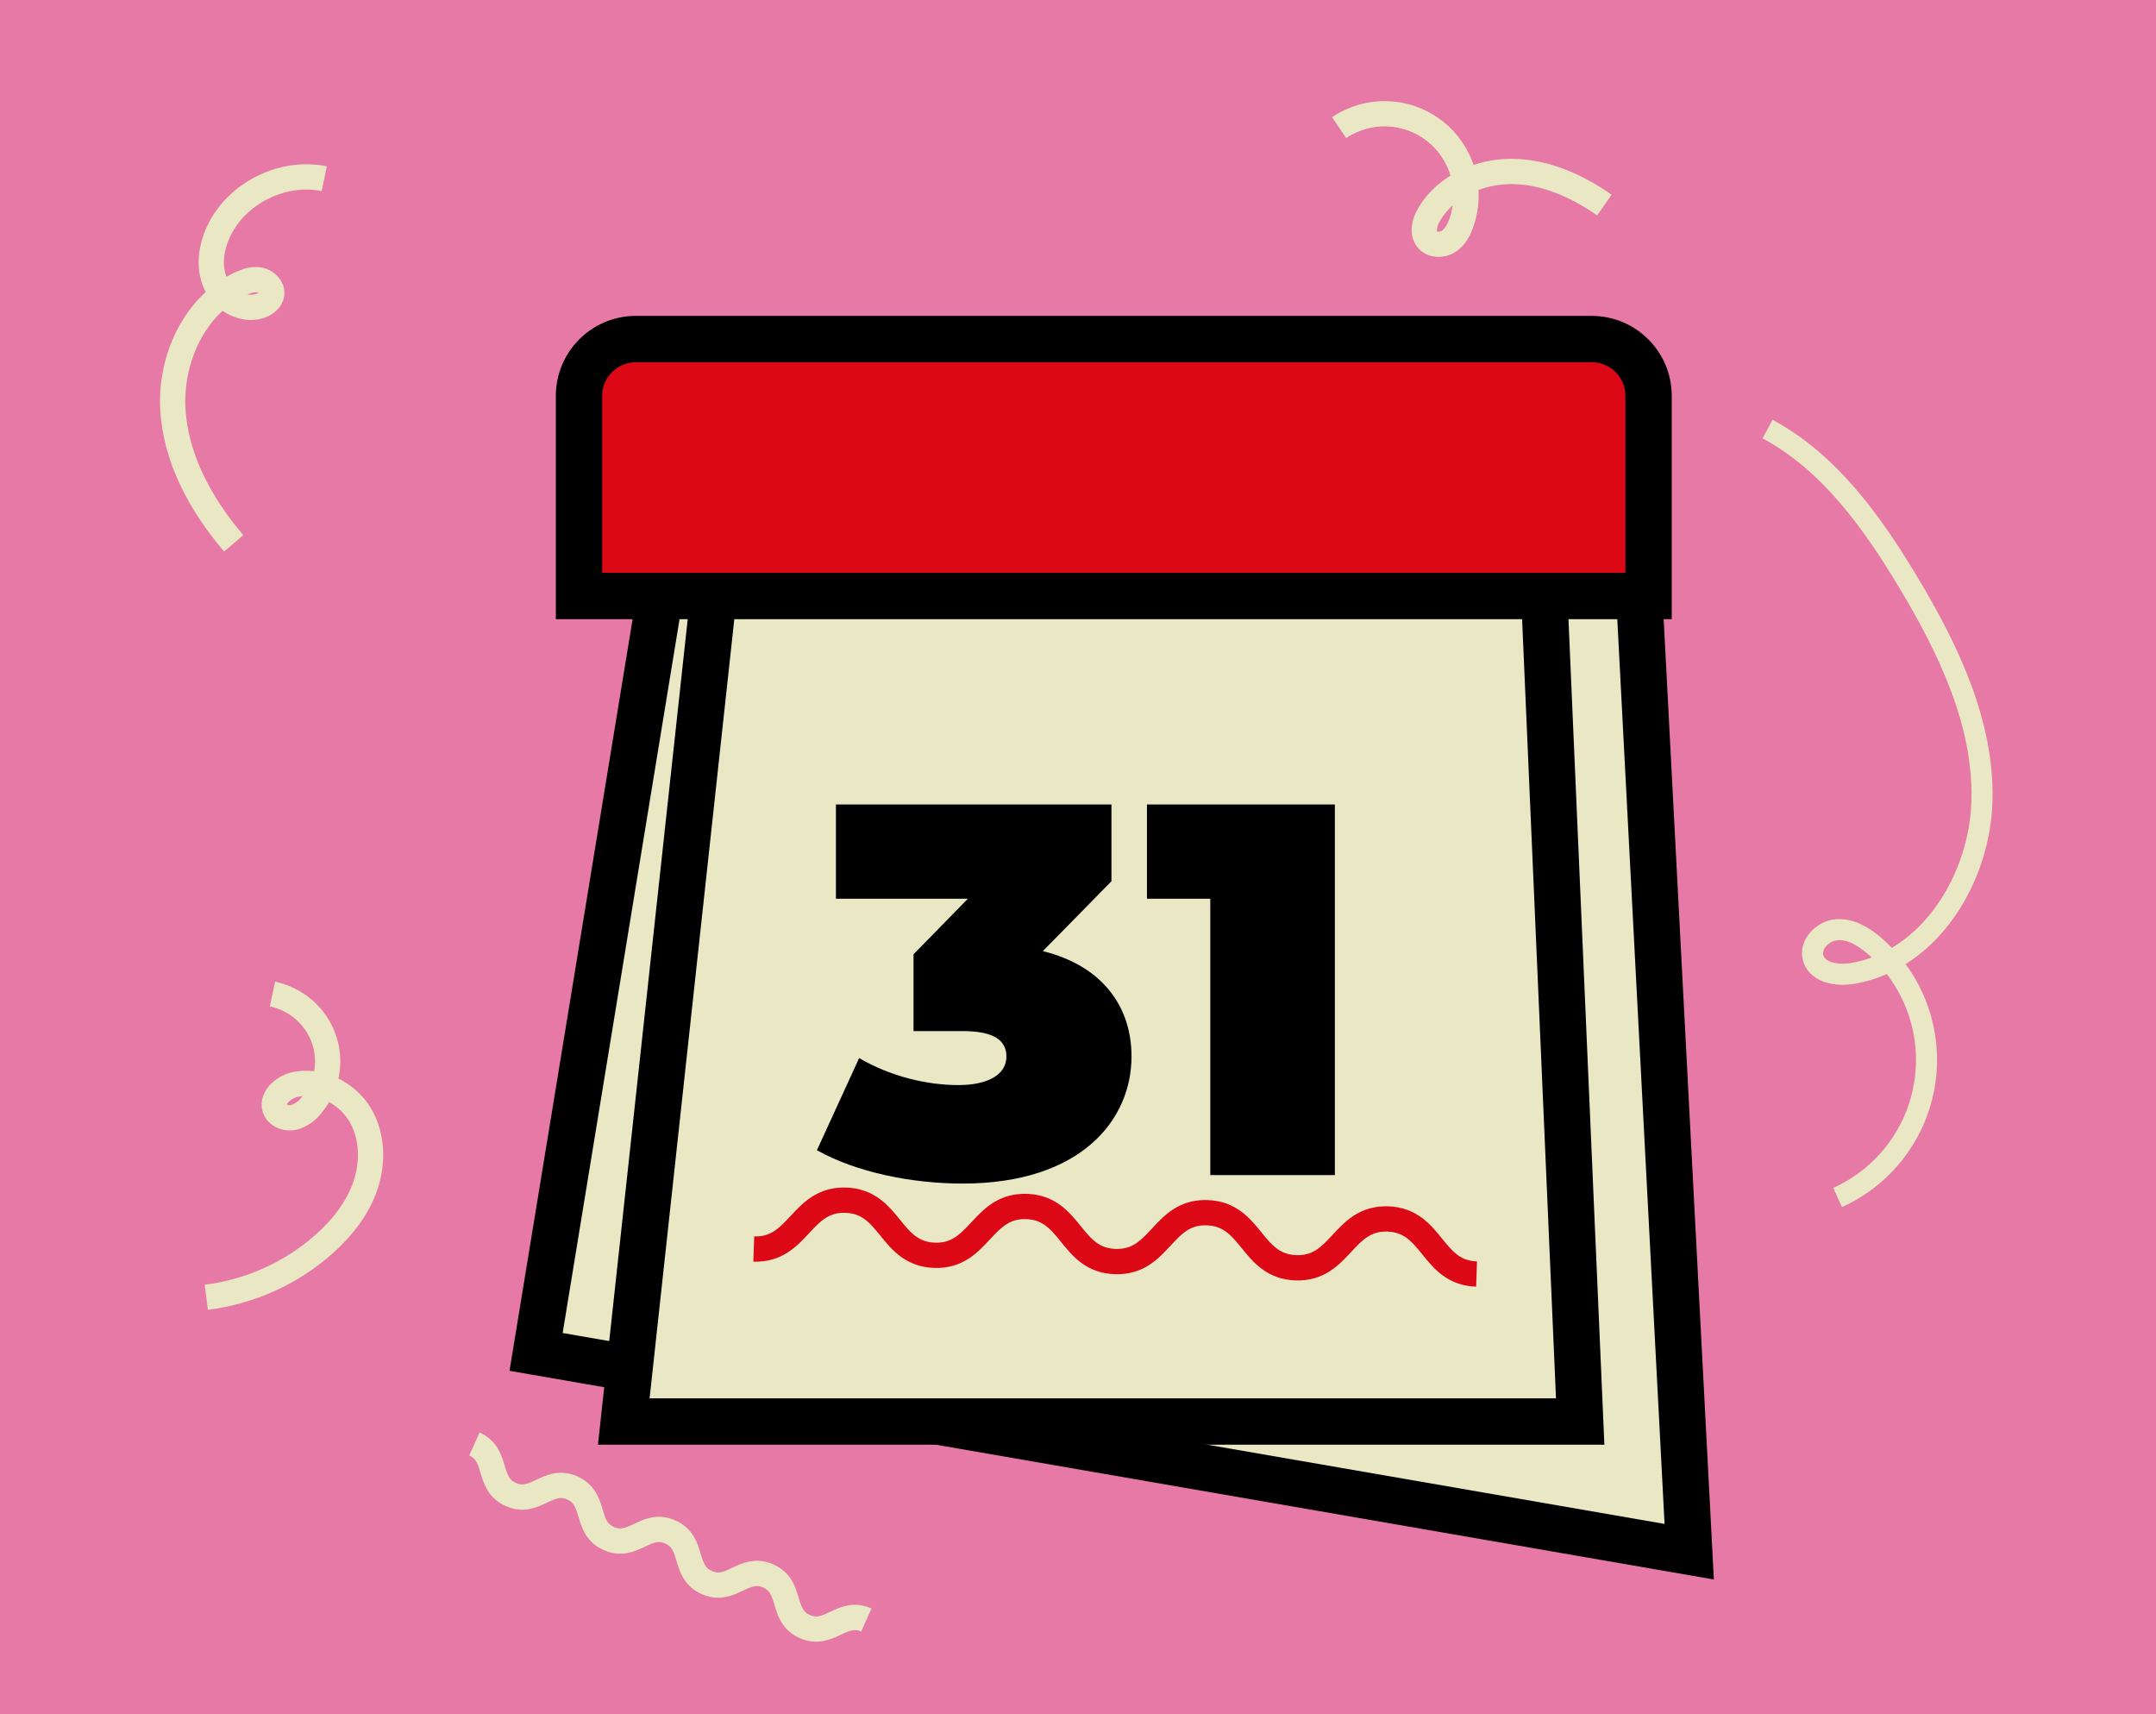
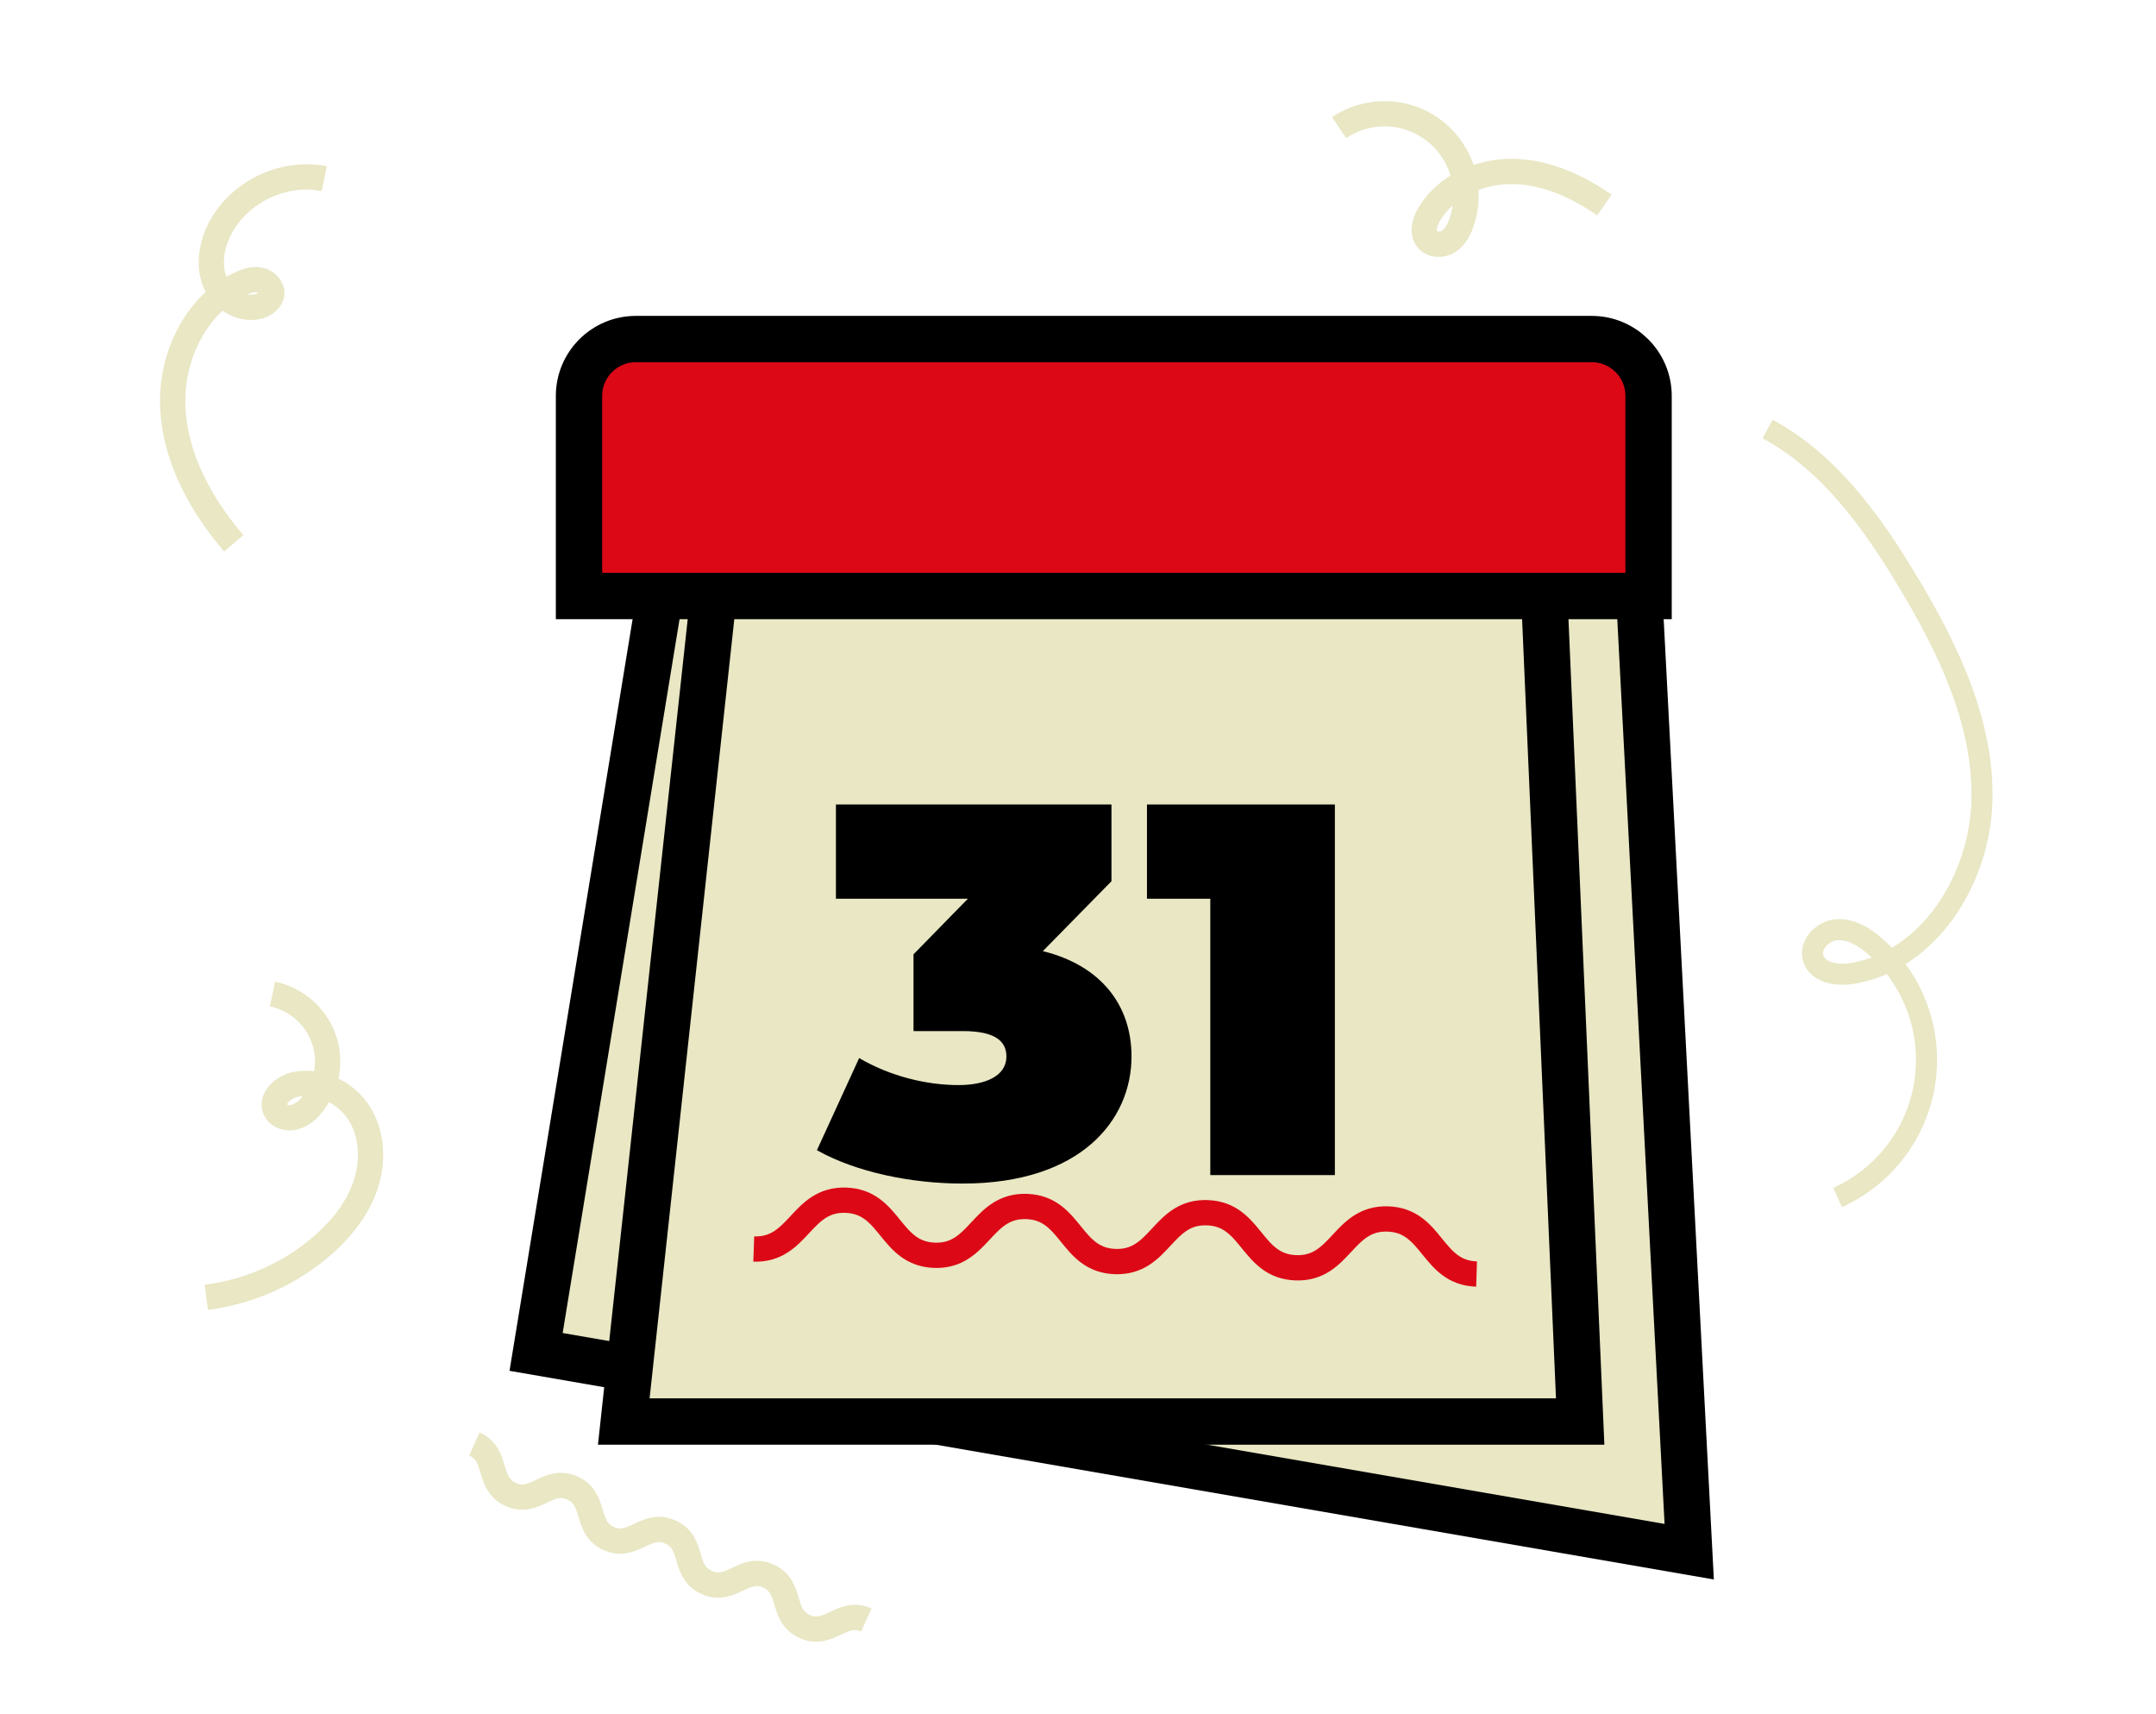
<svg xmlns="http://www.w3.org/2000/svg" width="512" height="407" viewBox="0 0 512 407" fill="none">
  <g clip-path="url(#clip0)">
-     <rect width="512" height="407" fill="#E679A6" />
    <path d="M419.761 101.864C434.421 109.758 444.567 123.916 453.123 138.167C462.645 154.03 471.11 171.528 470.671 190.023C470.232 208.517 458.305 227.943 440.069 231.086C436.427 231.723 431.717 231.058 430.607 227.545C429.596 224.324 432.826 220.976 436.194 220.732C439.562 220.489 442.71 222.43 445.255 224.652C449.774 228.604 453.228 233.627 455.3 239.262C457.372 244.896 457.995 250.961 457.113 256.899C456.231 262.837 453.871 268.458 450.25 273.246C446.63 278.035 441.864 281.837 436.392 284.305" stroke="#E9E7C4" stroke-width="5" stroke-miterlimit="10" />
    <path d="M112.661 342.836C118.48 345.442 115.479 352.209 121.297 354.822C127.116 357.435 130.105 350.666 135.929 353.279C141.754 355.893 138.747 362.659 144.565 365.272C150.383 367.885 153.373 361.116 159.197 363.729C165.021 366.343 162.014 373.109 167.833 375.722C173.651 378.334 176.641 371.559 182.466 374.173C188.29 376.787 185.289 383.554 191.101 386.166C196.914 388.777 199.909 382.009 205.739 384.624" stroke="#E9E7C4" stroke-width="6" stroke-miterlimit="10" />
    <path d="M381 48.68C374.588 44.198 367.129 40.835 359.318 40.705C351.507 40.575 343.363 44.142 339.393 50.887C338.301 52.742 337.611 55.289 339.023 56.915C340.206 58.287 342.463 58.287 343.992 57.311C345.521 56.334 346.458 54.627 347.037 52.915C348.401 49.067 348.521 44.885 347.378 40.965C346.235 37.045 343.888 33.586 340.671 31.081C337.455 28.576 333.532 27.152 329.462 27.011C325.391 26.871 321.38 28.022 318 30.3" stroke="#E9E7C4" stroke-width="6" stroke-miterlimit="10" />
    <path d="M55.501 129C47.765 119.929 41.685 108.935 41.048 97.058C40.41 85.182 46.199 72.513 56.976 67.427C58.432 66.737 60.046 66.181 61.63 66.471C63.214 66.762 64.664 68.165 64.53 69.761C64.385 71.249 62.947 72.307 61.496 72.712C57.407 73.867 52.898 71.116 51.181 67.27C49.464 63.423 50.107 58.803 51.903 54.975C56.151 45.85 67.115 40.383 77 42.427" stroke="#E9E7C4" stroke-width="6" stroke-miterlimit="10" />
    <path d="M49 308C59.424 306.684 69.188 302.272 76.982 295.355C81.359 291.45 85.098 286.682 86.887 281.15C88.676 275.617 88.416 269.27 85.321 264.344C82.225 259.419 75.954 256.291 70.153 257.463C67.182 258.071 64.049 260.998 65.473 263.634C66.26 265.085 68.197 265.656 69.807 265.286C71.425 264.81 72.847 263.843 73.868 262.522C75.723 260.371 76.98 257.785 77.516 255.016C78.052 252.248 77.849 249.39 76.927 246.721C76.005 244.052 74.395 241.662 72.254 239.783C70.112 237.905 67.512 236.602 64.706 236" stroke="#E9E7C4" stroke-width="6" stroke-miterlimit="10" />
    <path d="M127.309 320.97L157.687 135.5H388.974L401.148 368.404L127.309 320.97Z" fill="#E9E7C4" stroke="black" stroke-width="11" />
    <path d="M148.131 337.5L173.688 102.5H365.033L375.256 337.5H148.131Z" fill="#E9E7C4" stroke="black" stroke-width="11" />
    <path d="M137.5 94C137.5 86.544 143.544 80.5 151 80.5H378C385.456 80.5 391.5 86.544 391.5 94V141.5H137.5V94Z" fill="#DC0816" stroke="black" stroke-width="11" />
    <path d="M247.65 225.818L263.945 209.226V191H198.513V213.374H229.85L216.939 226.573V244.799H228.596C236.117 244.799 239 247.061 239 250.832C239 255.358 234.237 257.62 227.594 257.62C220.198 257.62 211.549 255.609 204.028 251.209L194 273.081C203.401 278.36 216.563 281 228.596 281C256.675 281 268.708 265.916 268.708 250.832C268.708 238.64 261.438 229.212 247.65 225.818Z" fill="black" />
    <path d="M272.376 191V213.374H287.418V278.989H317V191H272.376Z" fill="black" />
    <path d="M350.653 302.483C339.897 302.137 340.337 289.788 329.606 289.408C318.875 289.029 318.466 301.367 307.742 300.996C297.018 300.624 297.425 288.3 286.695 287.921C275.964 287.541 275.608 299.864 264.851 299.518C254.095 299.172 254.528 286.814 243.804 286.443C233.08 286.071 232.656 298.408 221.926 298.029C211.195 297.649 211.609 285.333 200.878 284.954C190.148 284.574 189.731 296.919 179 296.54" stroke="#DC0816" stroke-width="6" stroke-miterlimit="10" />
  </g>
  <defs>
    <clipPath id="clip0">
      <rect width="512" height="407" fill="white" />
    </clipPath>
  </defs>
</svg>